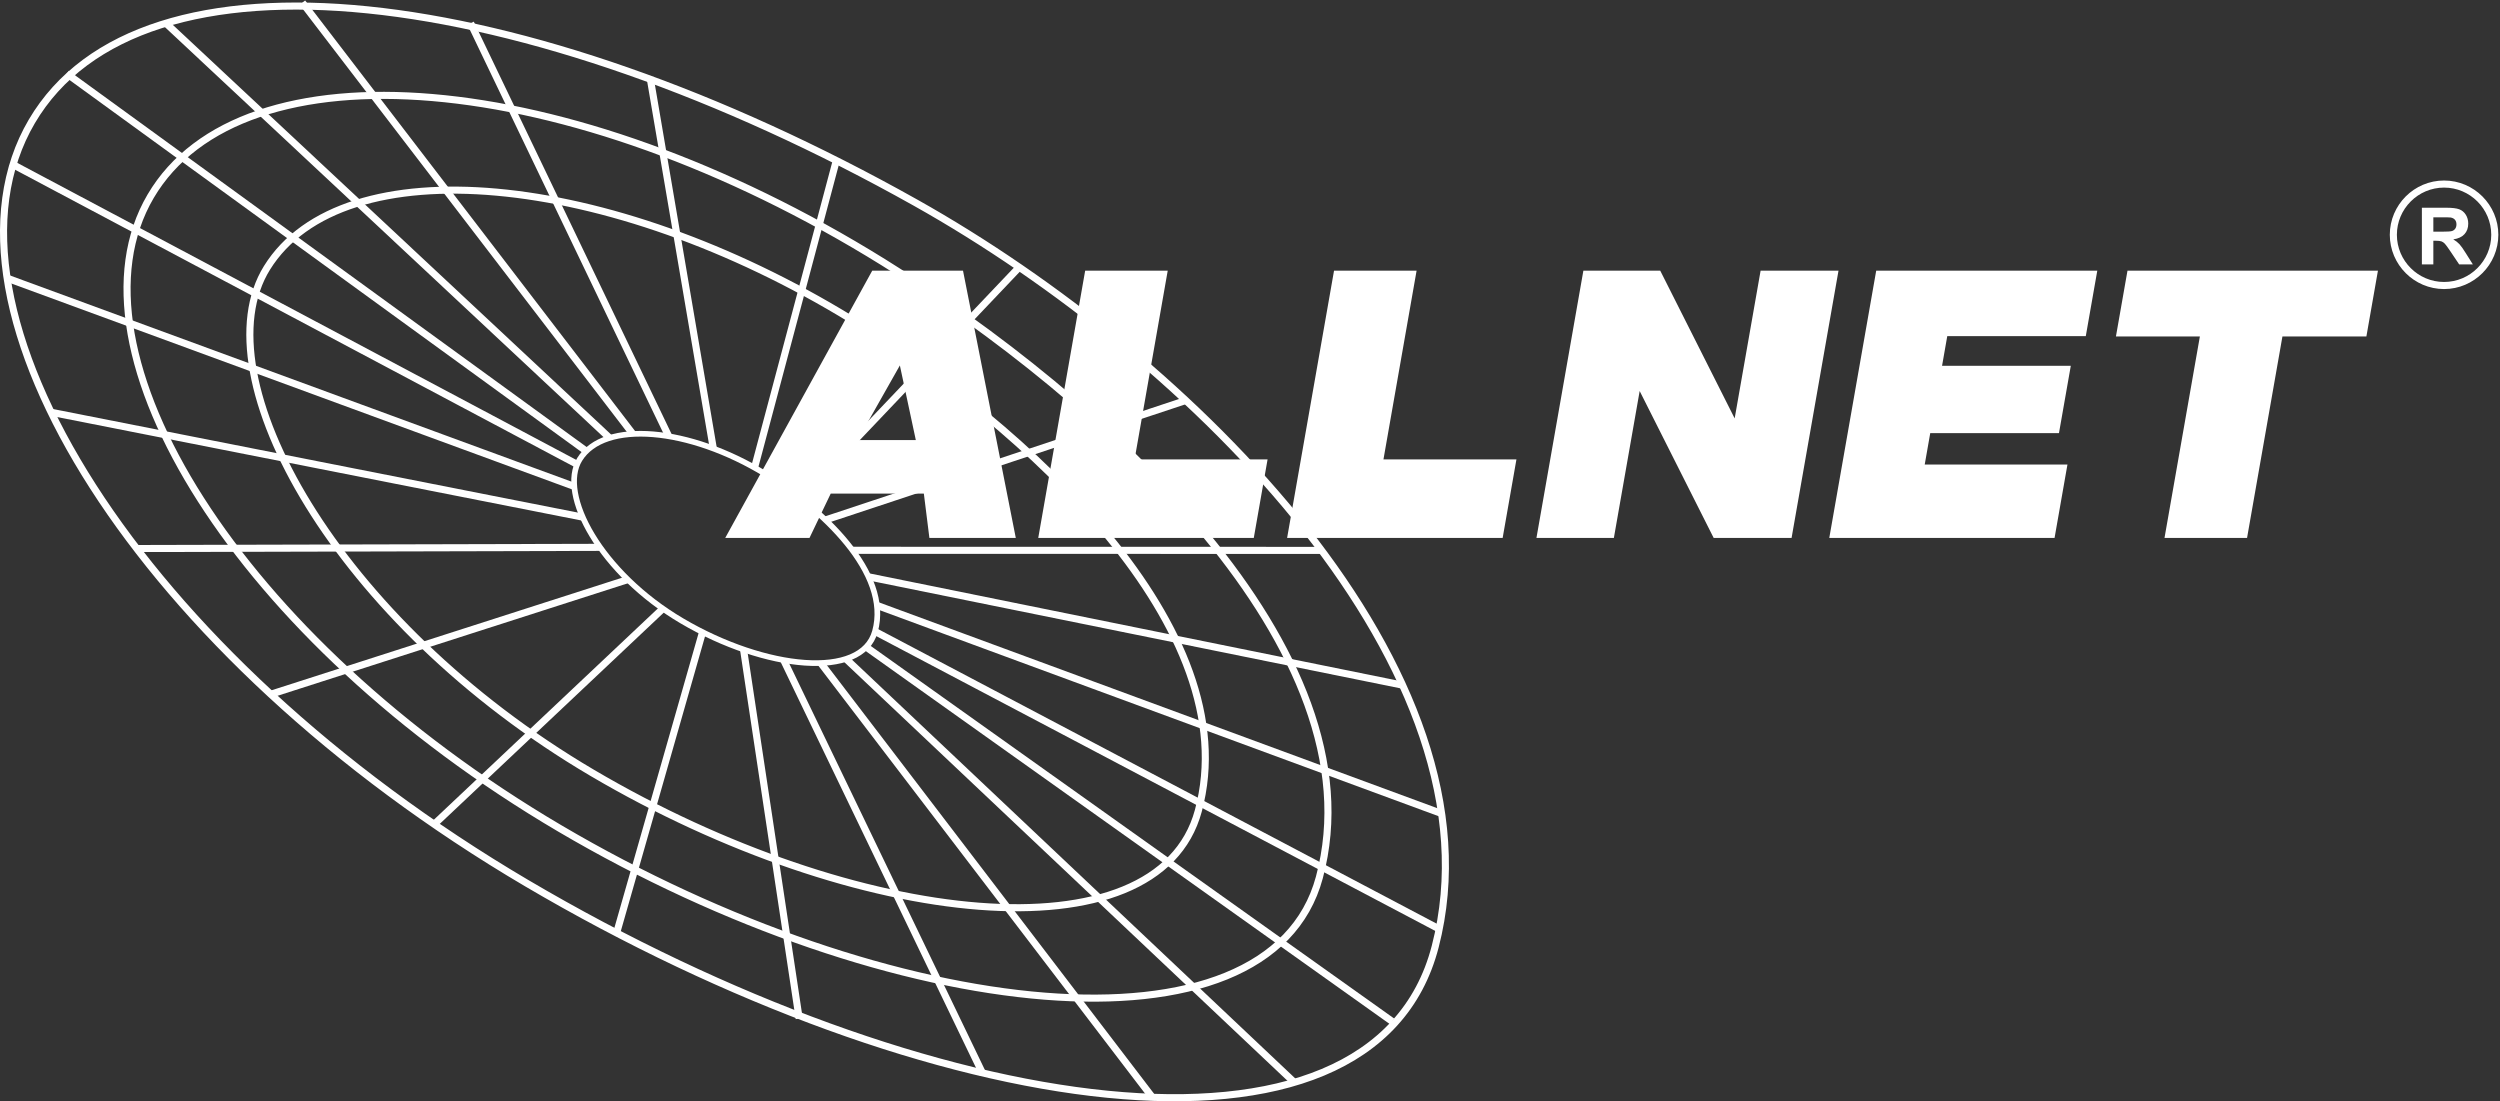
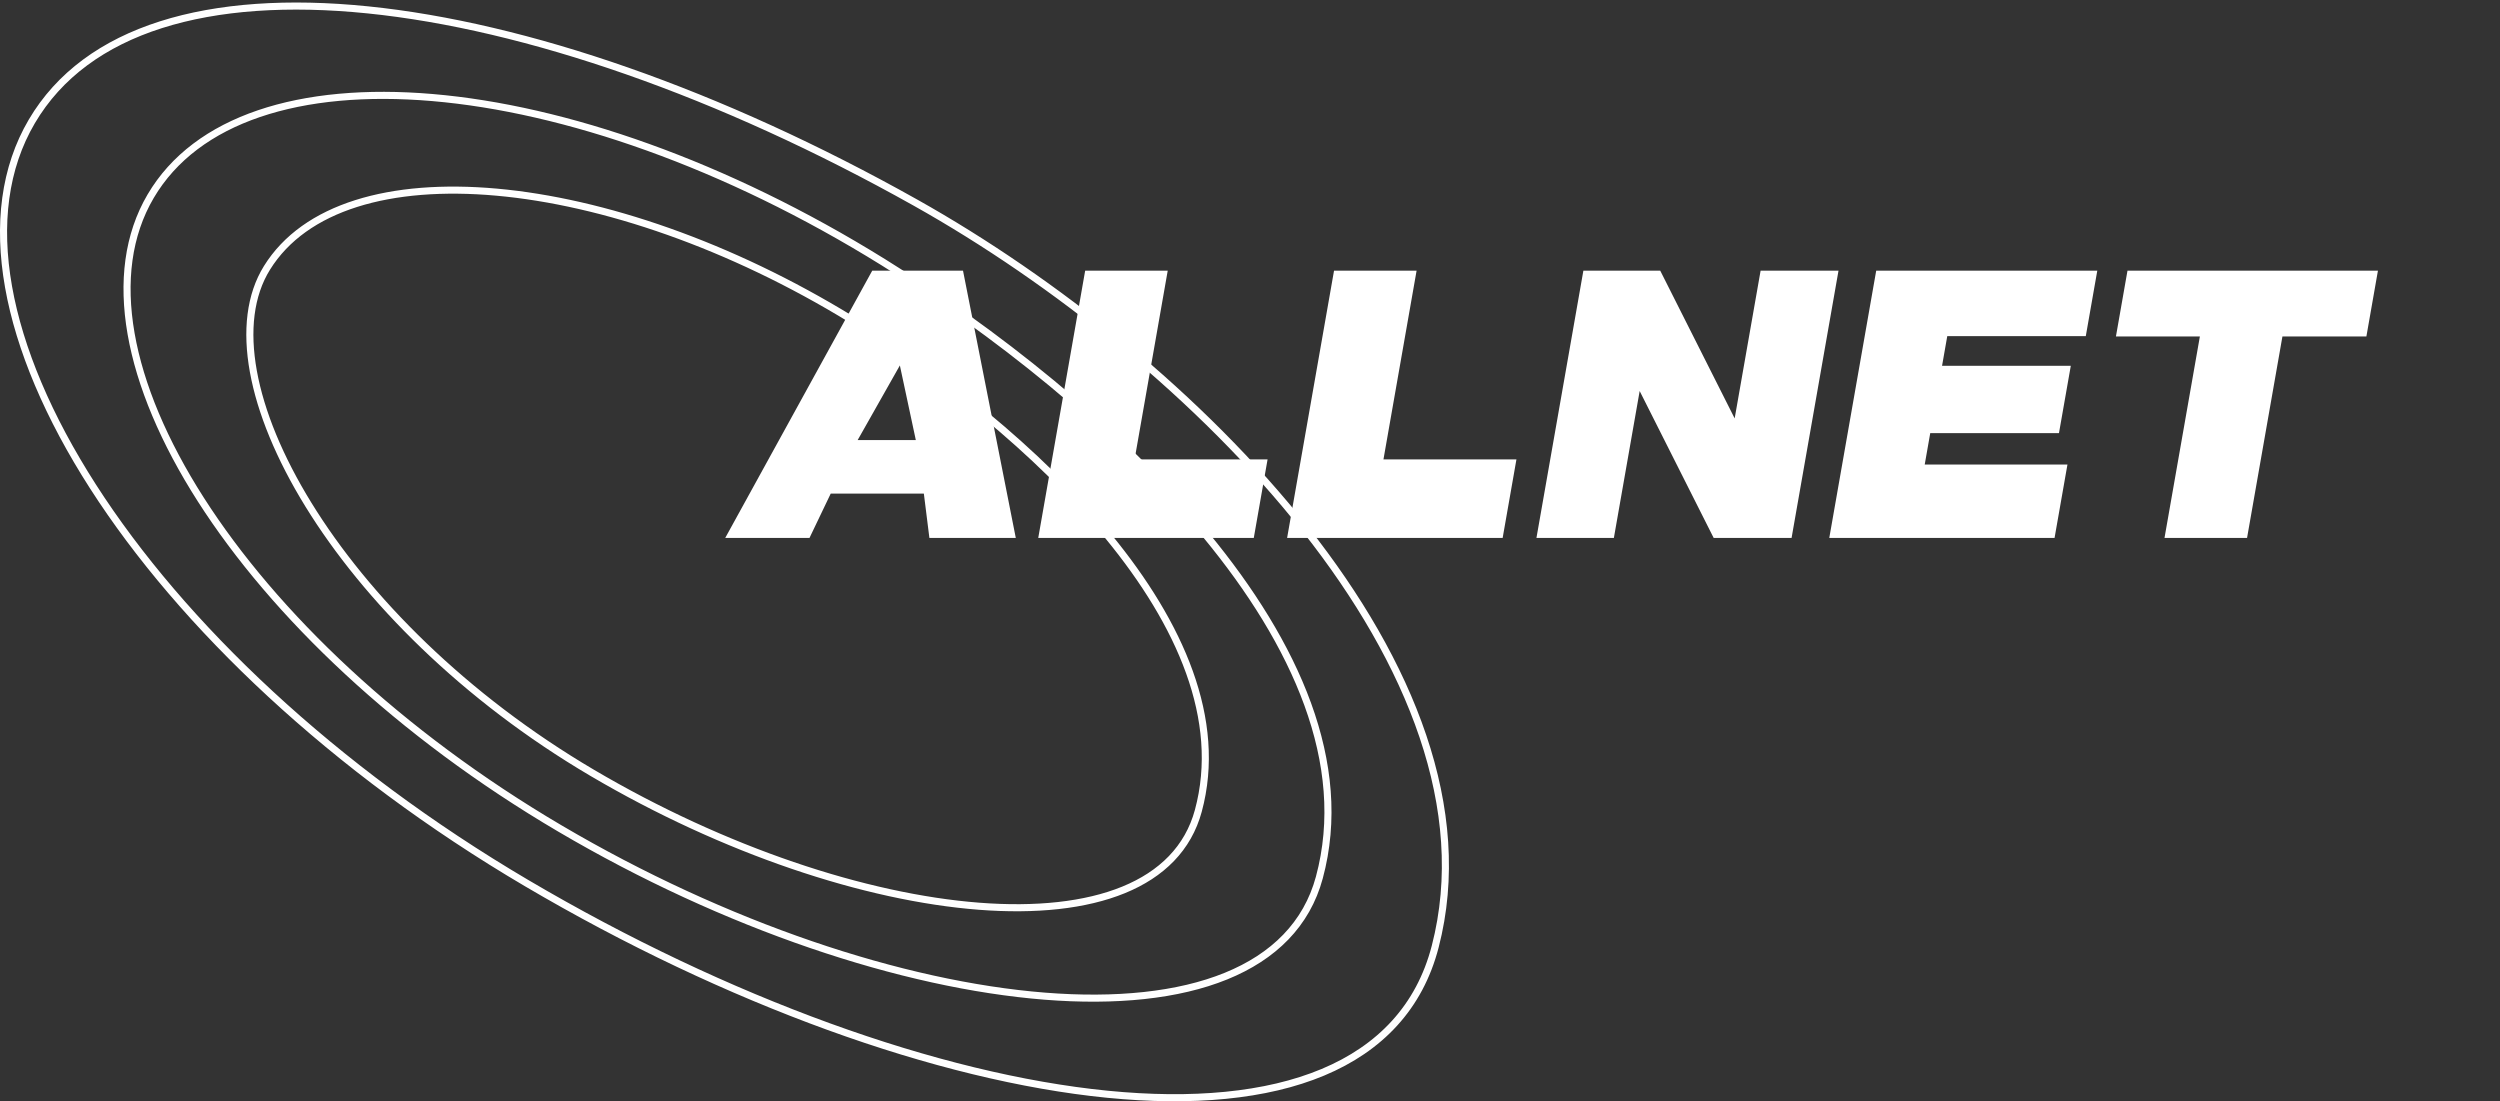
<svg xmlns="http://www.w3.org/2000/svg" width="100%" height="100%" viewBox="0 0 706 311" version="1.1" xml:space="preserve" style="fill-rule:evenodd;clip-rule:evenodd;stroke-miterlimit:2;">
  <rect x="0" y="0" width="706" height="311" fill="#333333" stroke="none" />
  <g>
    <path d="M338.402,228.988C326.935,271.24 241.777,262.138 167.225,218.24C95.036,175.738 56.344,106.327 75.386,75.654C96.794,41.17 171.962,48.255 240.417,90.192C289.526,120.277 352.375,177.485 338.402,228.988ZM372.582,247.817C358.327,300.608 251.587,288.998 158.036,233.914C67.449,180.578 16.861,99.088 42.549,55.405C68.234,11.717 160.09,18.6 249.413,74.032C310.813,112.136 389.954,183.471 372.582,247.817ZM405.303,267.32C387.56,335.885 261.717,315.922 148.734,249.401C39.335,184.985 -21.892,86.794 8.982,34.291C39.856,-18.218 147.816,-4.87 258.549,57.23C336.684,101.047 425.379,189.742 405.303,267.32Z" style="fill:none;stroke:white;stroke-width:2px;" />
-     <path d="M247.095,178.319C243.319,191.949 216.21,189.258 192.578,175.34C169.69,161.867 157.558,139.638 163.711,129.711C170.63,118.554 194.566,120.622 216.262,133.929C231.826,143.47 251.693,161.701 247.095,178.319Z" style="fill:none;stroke:white;stroke-width:1.6px;" />
-     <path d="M165.63,127.445L18.861,20.802M162.99,131.141L3.021,46.142M162.461,137.476L1.439,78.346M164.608,146.054L14.11,116.359M169.387,154.571L38.396,154.9M177.492,163.61L76.406,196.076M187.274,171.793L122.338,233.035M198.362,178.654L174.075,263.656M209.976,183.406L225.693,287.651M221.227,186.256L277.554,303.252M325.597,310.111L231.824,187.295M365.193,305.361L238.992,186.152M393.173,288.469L244.822,182.879M406.898,262.598L247.095,178.319M407.428,229.865L247.716,170.988M395.813,193.438L245.224,162.883M373.638,155.429L240.759,155.405M334.57,113.192L232.967,146.884M287.585,75.707L225.975,140.548M236.227,45.142L213.051,132.187M183.579,21.857L201.482,126.879M132.895,6.546L188.859,123.223M85.381,0.74L178.737,122.577M46.84,6.546L172.088,123.616" style="fill:none;stroke:white;stroke-width:2px;" />
    <path d="M258.627,124.273L254.122,103.199L242.204,124.273L258.627,124.273ZM260.897,139.401L234.592,139.401L228.601,151.913L204.803,151.913L246.315,76.443L271.956,76.443L286.86,151.913L262.46,151.913L260.897,139.401Z" style="fill:white;" />
    <path d="M306.45,76.443L329.764,76.443L320.408,129.731L357.964,129.731L354.068,151.913L293.2,151.913L306.45,76.443Z" style="fill:white;" />
    <path d="M376.73,76.443L400.045,76.443L390.689,129.731L428.243,129.731L424.348,151.913L363.48,151.913L376.73,76.443Z" style="fill:white;" />
    <path d="M447.144,76.443L468.853,76.443L489.869,118.156L497.194,76.443L519.192,76.443L505.941,151.913L483.942,151.913L463.042,110.424L455.757,151.913L433.892,151.913L447.144,76.443Z" style="fill:white;" />
    <path d="M529.84,76.443L592.272,76.443L589.027,94.92L549.908,94.92L548.438,103.294L584.794,103.294L581.453,122.315L545.099,122.315L543.542,131.18L583.849,131.18L580.207,151.913L516.588,151.913L529.84,76.443Z" style="fill:white;" />
    <path d="M600.801,76.443L671.528,76.443L668.269,95.015L644.558,95.015L634.567,151.913L611.255,151.913L621.245,95.015L597.54,95.015L600.801,76.443Z" style="fill:white;" />
-     <path d="M687.175,65.428L689.563,65.428C691.113,65.428 692.082,65.365 692.47,65.234C692.854,65.104 693.155,64.877 693.375,64.557C693.591,64.236 693.703,63.838 693.703,63.357C693.703,62.817 693.558,62.384 693.271,62.053C692.983,61.721 692.578,61.512 692.053,61.423C691.792,61.39 691.005,61.371 689.694,61.371L687.175,61.371L687.175,65.428ZM683.94,74.665L683.94,58.662L690.745,58.662C692.455,58.662 693.695,58.807 694.471,59.094C695.245,59.381 695.868,59.892 696.333,60.626C696.799,61.363 697.03,62.202 697.03,63.148C697.03,64.348 696.677,65.343 695.972,66.125C695.268,66.904 694.21,67.4 692.805,67.601C693.506,68.01 694.083,68.458 694.538,68.946C694.992,69.434 695.604,70.298 696.374,71.543L698.331,74.665L694.467,74.665L692.131,71.181C691.3,69.937 690.733,69.154 690.428,68.83C690.122,68.506 689.798,68.286 689.455,68.163C689.112,68.044 688.572,67.984 687.827,67.984L687.175,67.984L687.175,74.665L683.94,74.665Z" style="fill:white;fill-rule:nonzero;" />
-     <path d="M690.206,51.977C698.096,51.977 704.531,58.413 704.531,66.303C704.531,74.193 698.096,80.628 690.206,80.628C682.315,80.628 675.88,74.193 675.88,66.303C675.88,58.413 682.315,51.977 690.206,51.977Z" style="fill:none;stroke:white;stroke-width:2px;" />
  </g>
</svg>